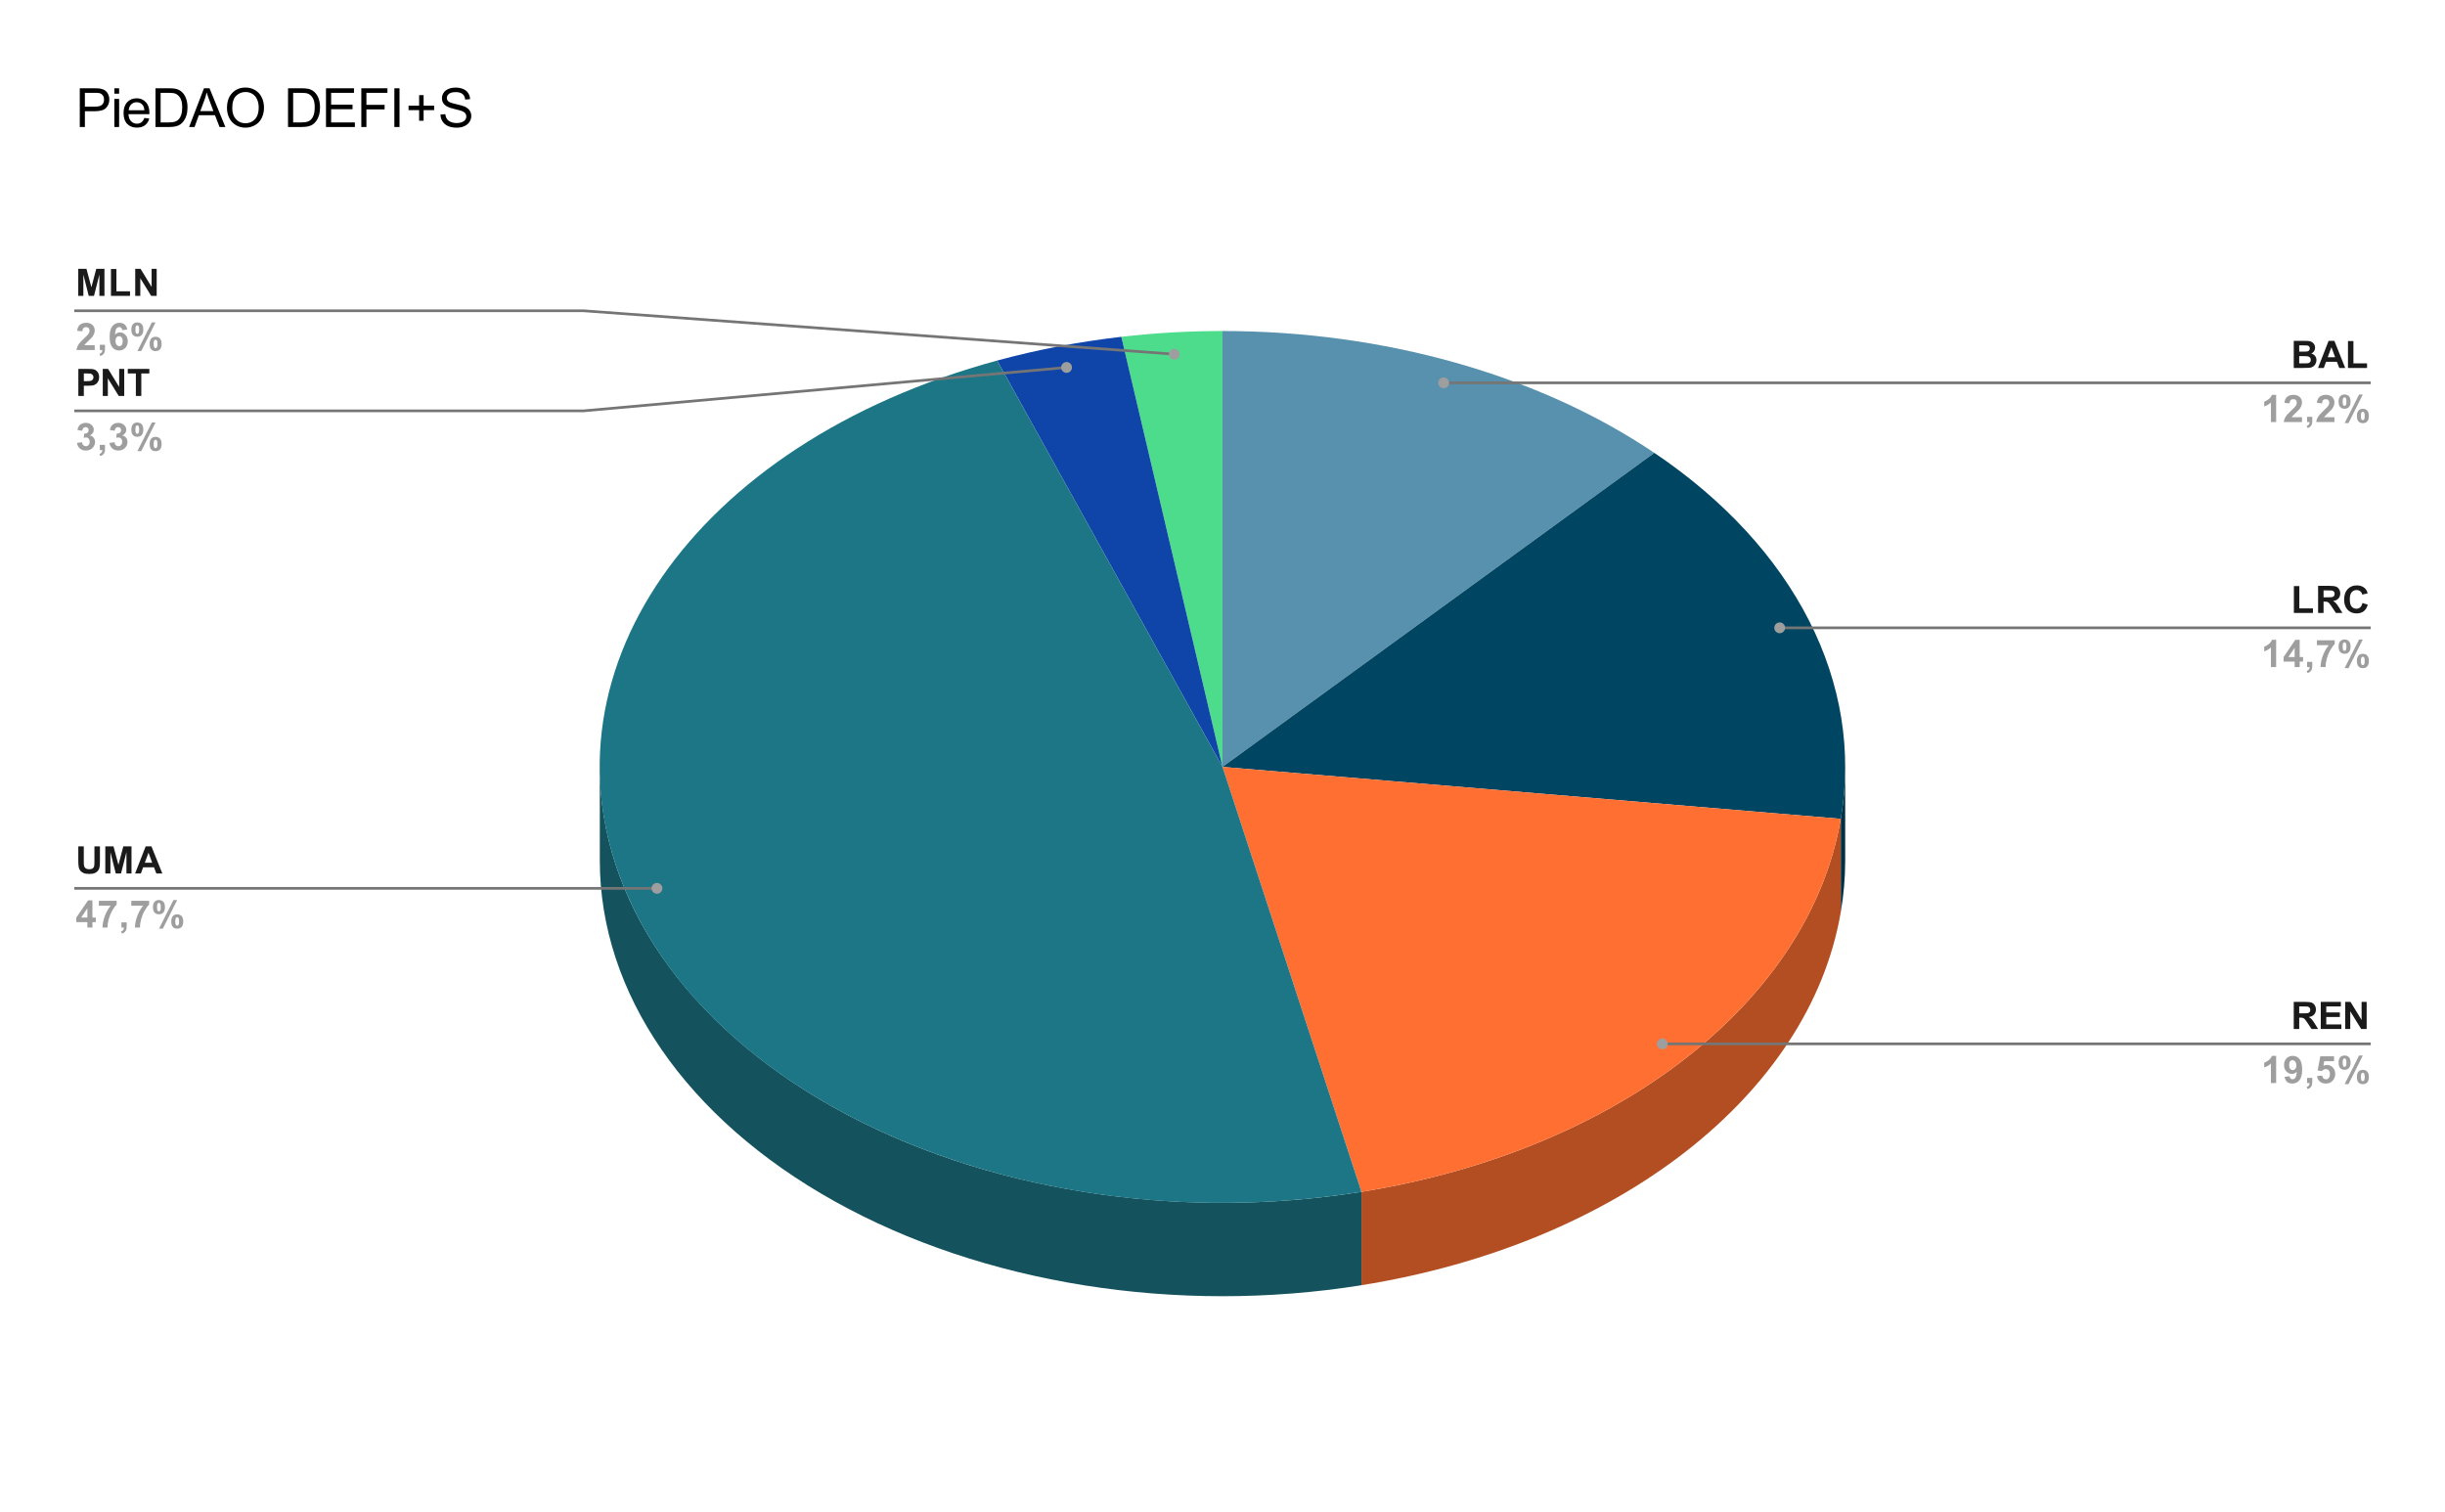
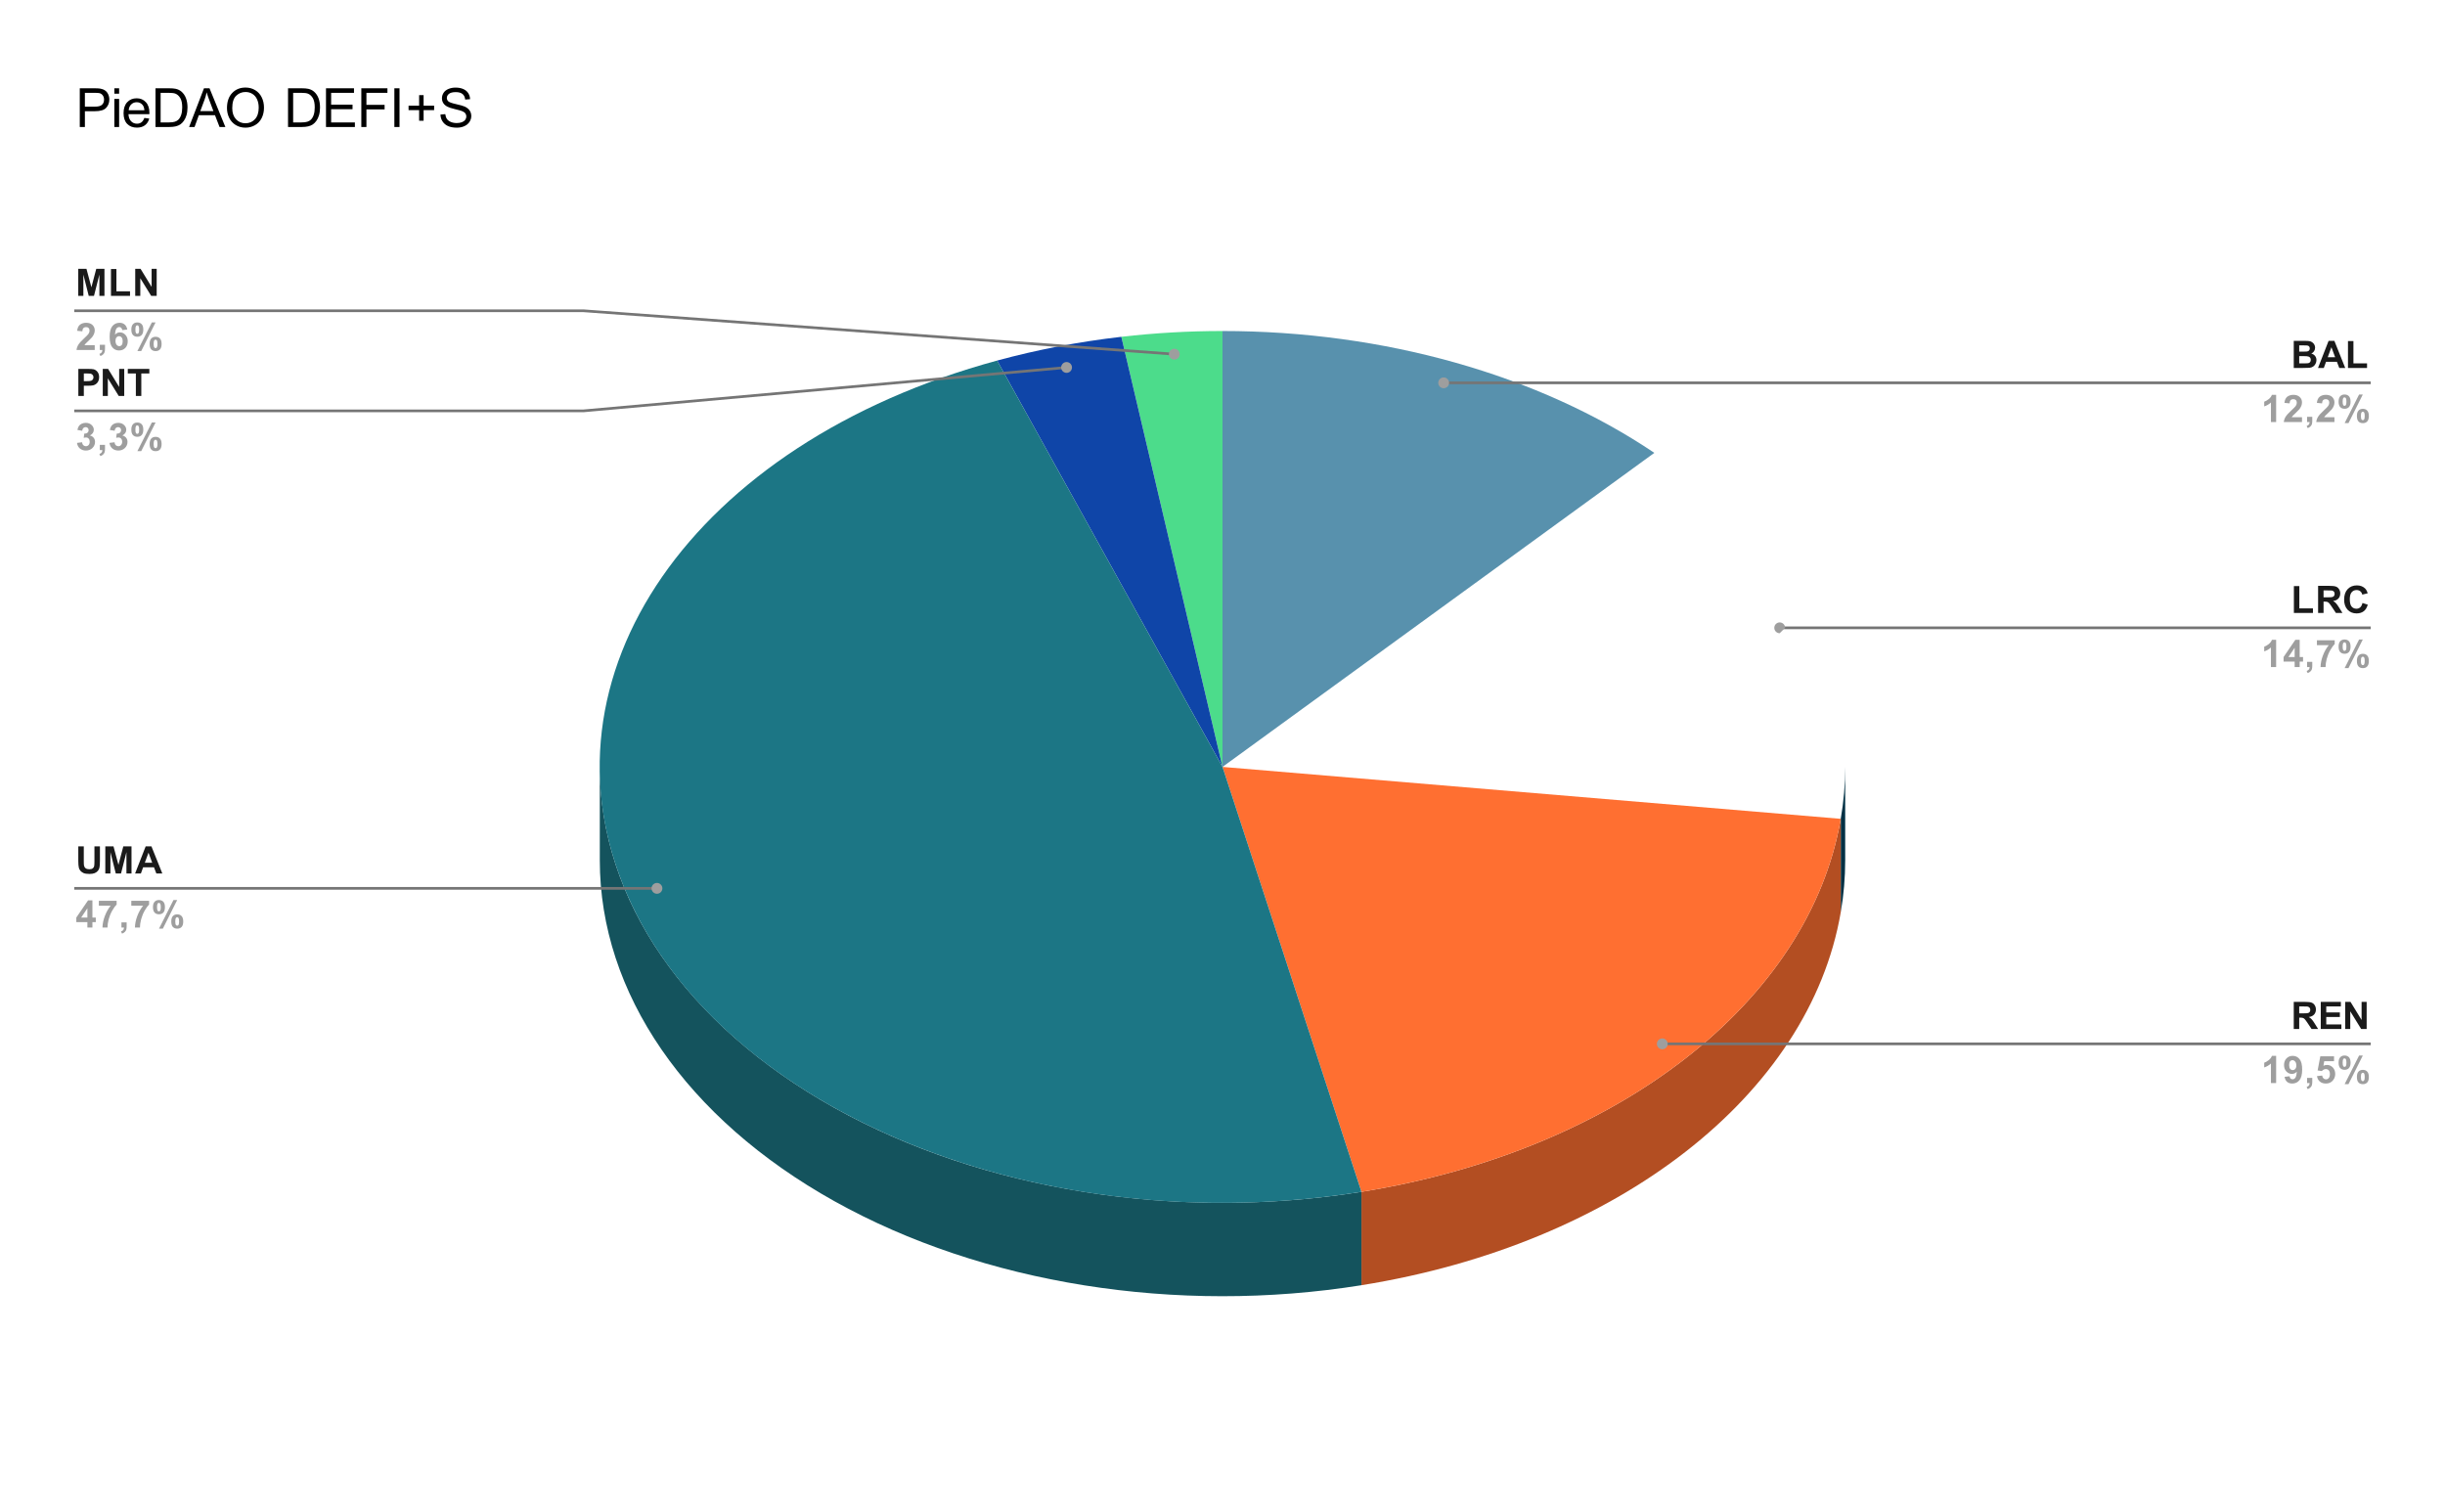
<svg xmlns="http://www.w3.org/2000/svg" version="1.1" viewBox="0.0 0.0 904.0 559.0" fill="none" stroke="none" stroke-linecap="square" stroke-miterlimit="10" width="904" height="559">
  <path fill="#ffffff" d="M0 0L904.0 0L904.0 559.0L0 559.0L0 0Z" fill-rule="nonzero" />
  <path fill="#5891ad" d="M452.0 122.386C511.542 122.386 568.769 138.533 611.667 167.438L452.0 283.549Z" fill-rule="nonzero" />
  <path fill="#003044" d="M682.233 318.084C682.233 324.501 681.686 330.912 680.594 337.282L680.594 302.747C681.686 296.377 682.233 289.966 682.233 283.549Z" fill-rule="nonzero" />
-   <path fill="#004561" d="M611.667 167.438C663.676 202.482 689.193 252.574 680.594 302.747L452.0 283.549Z" fill-rule="nonzero" />
  <path fill="#b34e22" d="M680.594 337.282C669.017 404.826 598.101 460.007 503.368 475.185L503.368 440.65C598.101 425.472 669.017 370.291 680.594 302.747Z" fill-rule="nonzero" />
  <path fill="#ff6f31" d="M680.594 302.747C669.017 370.291 598.101 425.472 503.368 440.65L452.0 283.549Z" fill-rule="nonzero" />
  <path fill="#4cdc8b" d="M414.596 124.527C426.96 123.102 439.47 122.386 452.0 122.386L452.0 283.549Z" fill-rule="nonzero" />
  <path fill="#0f45a8" d="M368.68 133.31C383.511 129.279 398.898 126.336 414.596 124.527L452.0 283.549Z" fill-rule="nonzero" />
  <path fill="#14535d" d="M503.368 475.185C435.044 486.132 363.318 474.696 308.506 444.117C253.694 413.538 221.767 367.147 221.767 318.084L221.767 283.549C221.767 332.612 253.694 379.003 308.506 409.582C363.318 440.161 435.044 451.597 503.368 440.65Z" fill-rule="nonzero" />
  <path fill="#1c7685" d="M503.368 440.65C385.739 459.496 267.28 411.57 231.891 330.815C196.501 250.06 256.188 163.879 368.68 133.31L452.0 283.549Z" fill-rule="nonzero" />
  <path fill="#1a1a1a" d="M28.934 109.406L28.934 99.39L31.966 99.39L33.794 106.218L35.591 99.39L38.622 99.39L38.622 109.406L36.747 109.406L36.747 101.515L34.747 109.406L32.809 109.406L30.825 101.515L30.825 109.406L28.934 109.406ZM41.028 109.406L41.028 99.468L43.044 99.468L43.044 107.718L48.075 107.718L48.075 109.406L41.028 109.406ZM49.997 109.406L49.997 99.39L51.966 99.39L56.059 106.078L56.059 99.39L57.934 99.39L57.934 109.406L55.903 109.406L51.872 102.875L51.872 109.406L49.997 109.406Z" fill-rule="nonzero" />
  <path fill="#9e9e9e" d="M35.028 127.625L35.028 129.406L28.294 129.406Q28.403 128.39 28.95 127.484Q29.497 126.578 31.122 125.078Q32.419 123.875 32.716 123.437Q33.106 122.843 33.106 122.265Q33.106 121.625 32.763 121.281Q32.419 120.937 31.809 120.937Q31.2 120.937 30.841 121.297Q30.497 121.656 30.434 122.5L28.528 122.312Q28.7 120.718 29.591 120.031Q30.497 119.343 31.856 119.343Q33.341 119.343 34.184 120.14Q35.028 120.937 35.028 122.125Q35.028 122.812 34.778 123.422Q34.544 124.031 34.028 124.703Q33.669 125.14 32.763 125.984Q31.856 126.812 31.606 127.093Q31.372 127.359 31.216 127.625L35.028 127.625ZM36.903 127.484L38.825 127.484L38.825 128.859Q38.825 129.687 38.684 130.172Q38.544 130.656 38.138 131.031Q37.747 131.422 37.122 131.64L36.747 130.843Q37.325 130.656 37.575 130.312Q37.825 129.984 37.841 129.406L36.903 129.406L36.903 127.484ZM47.059 121.843L45.2 122.047Q45.122 121.468 44.825 121.203Q44.544 120.922 44.091 120.922Q43.481 120.922 43.059 121.468Q42.638 122.015 42.528 123.75Q43.247 122.89 44.325 122.89Q45.528 122.89 46.372 123.812Q47.231 124.734 47.231 126.172Q47.231 127.718 46.325 128.656Q45.434 129.578 44.013 129.578Q42.497 129.578 41.513 128.406Q40.544 127.218 40.544 124.531Q40.544 121.781 41.559 120.562Q42.575 119.343 44.216 119.343Q45.356 119.343 46.091 119.984Q46.841 120.625 47.059 121.843ZM42.7 126.031Q42.7 126.968 43.122 127.484Q43.559 127.984 44.106 127.984Q44.653 127.984 44.997 127.578Q45.356 127.156 45.356 126.203Q45.356 125.218 44.966 124.765Q44.591 124.312 44.013 124.312Q43.466 124.312 43.075 124.75Q42.7 125.187 42.7 126.031ZM48.559 121.859Q48.559 120.515 49.153 119.875Q49.747 119.218 50.747 119.218Q51.794 119.218 52.388 119.859Q52.981 120.5 52.981 121.859Q52.981 123.203 52.388 123.859Q51.794 124.5 50.794 124.5Q49.747 124.5 49.153 123.859Q48.559 123.218 48.559 121.859ZM50.059 121.843Q50.059 122.828 50.278 123.156Q50.45 123.406 50.747 123.406Q51.059 123.406 51.231 123.156Q51.45 122.828 51.45 121.843Q51.45 120.875 51.231 120.547Q51.059 120.281 50.747 120.281Q50.45 120.281 50.278 120.531Q50.059 120.875 50.059 121.843ZM52.216 129.797L50.794 129.797L56.138 119.218L57.513 119.218L52.216 129.797ZM55.325 127.156Q55.325 125.812 55.903 125.172Q56.497 124.515 57.528 124.515Q58.559 124.515 59.153 125.172Q59.747 125.812 59.747 127.156Q59.747 128.515 59.153 129.172Q58.559 129.812 57.544 129.812Q56.497 129.812 55.903 129.172Q55.325 128.515 55.325 127.156ZM56.809 127.156Q56.809 128.125 57.044 128.453Q57.216 128.703 57.513 128.703Q57.825 128.703 57.981 128.468Q58.216 128.125 58.216 127.156Q58.216 126.172 57.997 125.843Q57.825 125.593 57.513 125.593Q57.2 125.593 57.044 125.843Q56.809 126.172 56.809 127.156Z" fill-rule="nonzero" />
  <path stroke="#757575" stroke-width="1.0" stroke-linecap="butt" d="M27.95 114.906L215.767 114.906L434.174 130.953" fill-rule="nonzero" />
  <path fill="#9e9e9e" d="M436.174 130.953C436.174 129.849 435.279 128.953 434.174 128.953C433.069 128.953 432.174 129.849 432.174 130.953C432.174 132.058 433.069 132.953 434.174 132.953C435.279 132.953 436.174 132.058 436.174 130.953" fill-rule="nonzero" />
  <path fill="#1a1a1a" d="M28.966 146.406L28.966 136.39L32.216 136.39Q34.059 136.39 34.622 136.531Q35.481 136.765 36.059 137.515Q36.653 138.265 36.653 139.468Q36.653 140.39 36.309 141.015Q35.981 141.64 35.466 142Q34.95 142.359 34.403 142.484Q33.684 142.625 32.309 142.625L30.997 142.625L30.997 146.406L28.966 146.406ZM30.997 138.078L30.997 140.922L32.106 140.922Q33.294 140.922 33.7 140.765Q34.106 140.609 34.325 140.281Q34.559 139.937 34.559 139.5Q34.559 138.953 34.231 138.593Q33.919 138.234 33.419 138.14Q33.059 138.078 31.966 138.078L30.997 138.078ZM37.997 146.406L37.997 136.39L39.966 136.39L44.059 143.078L44.059 136.39L45.934 136.39L45.934 146.406L43.903 146.406L39.872 139.875L39.872 146.406L37.997 146.406ZM50.231 146.406L50.231 138.078L47.247 138.078L47.247 136.39L55.216 136.39L55.216 138.078L52.247 138.078L52.247 146.406L50.231 146.406Z" fill-rule="nonzero" />
  <path fill="#9e9e9e" d="M28.481 163.75L30.341 163.515Q30.419 164.234 30.809 164.609Q31.2 164.984 31.762 164.984Q32.356 164.984 32.763 164.531Q33.169 164.078 33.169 163.312Q33.169 162.593 32.778 162.172Q32.388 161.75 31.825 161.75Q31.45 161.75 30.95 161.89L31.153 160.328Q31.934 160.343 32.341 159.984Q32.763 159.625 32.763 159.031Q32.763 158.531 32.45 158.234Q32.153 157.922 31.653 157.922Q31.169 157.922 30.809 158.265Q30.466 158.609 30.387 159.265L28.622 158.968Q28.809 158.047 29.169 157.515Q29.544 156.968 30.216 156.656Q30.887 156.343 31.716 156.343Q33.122 156.343 33.981 157.25Q34.684 157.984 34.684 158.906Q34.684 160.234 33.247 161.015Q34.106 161.203 34.622 161.843Q35.138 162.484 35.138 163.39Q35.138 164.718 34.169 165.656Q33.2 166.578 31.778 166.578Q30.419 166.578 29.512 165.797Q28.622 165.015 28.481 163.75ZM36.903 164.484L38.825 164.484L38.825 165.859Q38.825 166.687 38.684 167.172Q38.544 167.656 38.138 168.031Q37.747 168.422 37.122 168.64L36.747 167.843Q37.325 167.656 37.575 167.312Q37.825 166.984 37.841 166.406L36.903 166.406L36.903 164.484ZM40.481 163.75L42.341 163.515Q42.419 164.234 42.809 164.609Q43.2 164.984 43.763 164.984Q44.356 164.984 44.763 164.531Q45.169 164.078 45.169 163.312Q45.169 162.593 44.778 162.172Q44.388 161.75 43.825 161.75Q43.45 161.75 42.95 161.89L43.153 160.328Q43.934 160.343 44.341 159.984Q44.763 159.625 44.763 159.031Q44.763 158.531 44.45 158.234Q44.153 157.922 43.653 157.922Q43.169 157.922 42.809 158.265Q42.466 158.609 42.388 159.265L40.622 158.968Q40.809 158.047 41.169 157.515Q41.544 156.968 42.216 156.656Q42.888 156.343 43.716 156.343Q45.122 156.343 45.981 157.25Q46.684 157.984 46.684 158.906Q46.684 160.234 45.247 161.015Q46.106 161.203 46.622 161.843Q47.138 162.484 47.138 163.39Q47.138 164.718 46.169 165.656Q45.2 166.578 43.778 166.578Q42.419 166.578 41.513 165.797Q40.622 165.015 40.481 163.75ZM48.559 158.859Q48.559 157.515 49.153 156.875Q49.747 156.218 50.747 156.218Q51.794 156.218 52.388 156.859Q52.981 157.5 52.981 158.859Q52.981 160.203 52.388 160.859Q51.794 161.5 50.794 161.5Q49.747 161.5 49.153 160.859Q48.559 160.218 48.559 158.859ZM50.059 158.843Q50.059 159.828 50.278 160.156Q50.45 160.406 50.747 160.406Q51.059 160.406 51.231 160.156Q51.45 159.828 51.45 158.843Q51.45 157.875 51.231 157.547Q51.059 157.281 50.747 157.281Q50.45 157.281 50.278 157.531Q50.059 157.875 50.059 158.843ZM52.216 166.797L50.794 166.797L56.138 156.218L57.513 156.218L52.216 166.797ZM55.325 164.156Q55.325 162.812 55.903 162.172Q56.497 161.515 57.528 161.515Q58.559 161.515 59.153 162.172Q59.747 162.812 59.747 164.156Q59.747 165.515 59.153 166.172Q58.559 166.812 57.544 166.812Q56.497 166.812 55.903 166.172Q55.325 165.515 55.325 164.156ZM56.809 164.156Q56.809 165.125 57.044 165.453Q57.216 165.703 57.513 165.703Q57.825 165.703 57.981 165.468Q58.216 165.125 58.216 164.156Q58.216 163.172 57.997 162.843Q57.825 162.593 57.513 162.593Q57.2 162.593 57.044 162.843Q56.809 163.172 56.809 164.156Z" fill-rule="nonzero" />
  <path stroke="#757575" stroke-width="1.0" stroke-linecap="butt" d="M27.95 151.906L215.767 151.906L394.347 135.859" fill-rule="nonzero" />
  <path fill="#9e9e9e" d="M396.347 135.859C396.347 134.754 395.452 133.859 394.347 133.859C393.243 133.859 392.347 134.754 392.347 135.859C392.347 136.963 393.243 137.859 394.347 137.859C395.452 137.859 396.347 136.963 396.347 135.859" fill-rule="nonzero" />
  <path fill="#1a1a1a" d="M28.95 312.936L30.981 312.936L30.981 318.358Q30.981 319.654 31.059 320.029Q31.184 320.654 31.669 321.029Q32.169 321.389 33.013 321.389Q33.872 321.389 34.309 321.045Q34.747 320.686 34.825 320.186Q34.919 319.67 34.919 318.467L34.919 312.936L36.95 312.936L36.95 318.186Q36.95 319.998 36.778 320.748Q36.622 321.483 36.169 321.998Q35.731 322.514 34.997 322.826Q34.263 323.123 33.075 323.123Q31.637 323.123 30.887 322.795Q30.153 322.451 29.716 321.936Q29.294 321.404 29.153 320.811Q28.95 319.951 28.95 318.279L28.95 312.936ZM38.934 322.951L38.934 312.936L41.966 312.936L43.794 319.764L45.591 312.936L48.622 312.936L48.622 322.951L46.747 322.951L46.747 315.061L44.747 322.951L42.809 322.951L40.825 315.061L40.825 322.951L38.934 322.951ZM60.013 322.951L57.809 322.951L56.934 320.67L52.919 320.67L52.091 322.951L49.95 322.951L53.856 312.936L55.997 312.936L60.013 322.951ZM56.278 318.983L54.903 315.264L53.544 318.983L56.278 318.983Z" fill-rule="nonzero" />
  <path fill="#9e9e9e" d="M32.309 342.951L32.309 340.936L28.216 340.936L28.216 339.248L32.559 332.889L34.169 332.889L34.169 339.248L35.419 339.248L35.419 340.936L34.169 340.936L34.169 342.951L32.309 342.951ZM32.309 339.248L32.309 335.826L30.012 339.248L32.309 339.248ZM36.544 334.858L36.544 333.061L43.122 333.061L43.122 334.467Q42.294 335.264 41.45 336.764Q40.622 338.248 40.169 339.936Q39.731 341.623 39.747 342.951L37.888 342.951Q37.934 340.873 38.747 338.717Q39.559 336.545 40.919 334.858L36.544 334.858ZM44.903 341.029L46.825 341.029L46.825 342.404Q46.825 343.233 46.684 343.717Q46.544 344.201 46.138 344.576Q45.747 344.967 45.122 345.186L44.747 344.389Q45.325 344.201 45.575 343.858Q45.825 343.529 45.841 342.951L44.903 342.951L44.903 341.029ZM48.544 334.858L48.544 333.061L55.122 333.061L55.122 334.467Q54.294 335.264 53.45 336.764Q52.622 338.248 52.169 339.936Q51.731 341.623 51.747 342.951L49.888 342.951Q49.934 340.873 50.747 338.717Q51.559 336.545 52.919 334.858L48.544 334.858ZM56.559 335.404Q56.559 334.061 57.153 333.42Q57.747 332.764 58.747 332.764Q59.794 332.764 60.388 333.404Q60.981 334.045 60.981 335.404Q60.981 336.748 60.388 337.404Q59.794 338.045 58.794 338.045Q57.747 338.045 57.153 337.404Q56.559 336.764 56.559 335.404ZM58.059 335.389Q58.059 336.373 58.278 336.701Q58.45 336.951 58.747 336.951Q59.059 336.951 59.231 336.701Q59.45 336.373 59.45 335.389Q59.45 334.42 59.231 334.092Q59.059 333.826 58.747 333.826Q58.45 333.826 58.278 334.076Q58.059 334.42 58.059 335.389ZM60.216 343.342L58.794 343.342L64.138 332.764L65.513 332.764L60.216 343.342ZM63.325 340.701Q63.325 339.358 63.903 338.717Q64.497 338.061 65.528 338.061Q66.559 338.061 67.153 338.717Q67.747 339.358 67.747 340.701Q67.747 342.061 67.153 342.717Q66.559 343.358 65.544 343.358Q64.497 343.358 63.903 342.717Q63.325 342.061 63.325 340.701ZM64.809 340.701Q64.809 341.67 65.044 341.998Q65.216 342.248 65.513 342.248Q65.825 342.248 65.981 342.014Q66.216 341.67 66.216 340.701Q66.216 339.717 65.997 339.389Q65.825 339.139 65.513 339.139Q65.2 339.139 65.044 339.389Q64.809 339.717 64.809 340.701Z" fill-rule="nonzero" />
  <path stroke="#757575" stroke-width="1.0" stroke-linecap="butt" d="M27.95 328.451L215.767 328.451L242.896 328.451" fill-rule="nonzero" />
  <path fill="#9e9e9e" d="M244.896 328.451C244.896 327.347 244.001 326.451 242.896 326.451C241.791 326.451 240.896 327.347 240.896 328.451C240.896 329.556 241.791 330.451 242.896 330.451C244.001 330.451 244.896 329.556 244.896 328.451" fill-rule="nonzero" />
  <path fill="#1a1a1a" d="M848.081 126.031L852.081 126.031Q853.269 126.031 853.847 126.124Q854.441 126.218 854.894 126.546Q855.362 126.859 855.659 127.374Q855.972 127.89 855.972 128.546Q855.972 129.25 855.597 129.843Q855.222 130.421 854.566 130.718Q855.487 130.984 855.972 131.625Q856.472 132.265 856.472 133.14Q856.472 133.828 856.144 134.468Q855.831 135.109 855.284 135.5Q854.737 135.89 853.925 135.984Q853.425 136.031 851.487 136.046L848.081 136.046L848.081 126.031ZM850.097 127.687L850.097 130.015L851.425 130.015Q852.612 130.015 852.894 129.968Q853.409 129.921 853.706 129.625Q854.003 129.312 854.003 128.828Q854.003 128.375 853.753 128.078Q853.503 127.781 852.987 127.734Q852.691 127.687 851.269 127.687L850.097 127.687ZM850.097 131.671L850.097 134.359L851.972 134.359Q853.066 134.359 853.362 134.296Q853.816 134.218 854.097 133.906Q854.378 133.578 854.378 133.046Q854.378 132.593 854.159 132.281Q853.941 131.968 853.519 131.828Q853.112 131.671 851.737 131.671L850.097 131.671ZM867.112 136.046L864.909 136.046L864.034 133.765L860.019 133.765L859.191 136.046L857.05 136.046L860.956 126.031L863.097 126.031L867.112 136.046ZM863.378 132.078L862.003 128.359L860.644 132.078L863.378 132.078ZM868.128 136.046L868.128 126.109L870.144 126.109L870.144 134.359L875.175 134.359L875.175 136.046L868.128 136.046Z" fill-rule="nonzero" />
  <path fill="#9e9e9e" d="M841.566 156.046L839.644 156.046L839.644 148.812Q838.581 149.796 837.159 150.265L837.159 148.515Q837.909 148.281 838.784 147.593Q839.675 146.906 840.003 145.984L841.566 145.984L841.566 156.046ZM851.128 154.265L851.128 156.046L844.394 156.046Q844.503 155.031 845.05 154.125Q845.597 153.218 847.222 151.718Q848.519 150.515 848.816 150.078Q849.206 149.484 849.206 148.906Q849.206 148.265 848.862 147.921Q848.519 147.578 847.909 147.578Q847.3 147.578 846.941 147.937Q846.597 148.296 846.534 149.14L844.628 148.953Q844.8 147.359 845.691 146.671Q846.597 145.984 847.956 145.984Q849.441 145.984 850.284 146.781Q851.128 147.578 851.128 148.765Q851.128 149.453 850.878 150.062Q850.644 150.671 850.128 151.343Q849.769 151.781 848.862 152.625Q847.956 153.453 847.706 153.734Q847.472 154 847.316 154.265L851.128 154.265ZM853.003 154.125L854.925 154.125L854.925 155.5Q854.925 156.328 854.784 156.812Q854.644 157.296 854.237 157.671Q853.847 158.062 853.222 158.281L852.847 157.484Q853.425 157.296 853.675 156.953Q853.925 156.625 853.941 156.046L853.003 156.046L853.003 154.125ZM863.128 154.265L863.128 156.046L856.394 156.046Q856.503 155.031 857.05 154.125Q857.597 153.218 859.222 151.718Q860.519 150.515 860.816 150.078Q861.206 149.484 861.206 148.906Q861.206 148.265 860.862 147.921Q860.519 147.578 859.909 147.578Q859.3 147.578 858.941 147.937Q858.597 148.296 858.534 149.14L856.628 148.953Q856.8 147.359 857.691 146.671Q858.597 145.984 859.956 145.984Q861.441 145.984 862.284 146.781Q863.128 147.578 863.128 148.765Q863.128 149.453 862.878 150.062Q862.644 150.671 862.128 151.343Q861.769 151.781 860.862 152.625Q859.956 153.453 859.706 153.734Q859.472 154 859.316 154.265L863.128 154.265ZM864.659 148.5Q864.659 147.156 865.253 146.515Q865.847 145.859 866.847 145.859Q867.894 145.859 868.487 146.5Q869.081 147.14 869.081 148.5Q869.081 149.843 868.487 150.5Q867.894 151.14 866.894 151.14Q865.847 151.14 865.253 150.5Q864.659 149.859 864.659 148.5ZM866.159 148.484Q866.159 149.468 866.378 149.796Q866.55 150.046 866.847 150.046Q867.159 150.046 867.331 149.796Q867.55 149.468 867.55 148.484Q867.55 147.515 867.331 147.187Q867.159 146.921 866.847 146.921Q866.55 146.921 866.378 147.171Q866.159 147.515 866.159 148.484ZM868.316 156.437L866.894 156.437L872.237 145.859L873.612 145.859L868.316 156.437ZM871.425 153.796Q871.425 152.453 872.003 151.812Q872.597 151.156 873.628 151.156Q874.659 151.156 875.253 151.812Q875.847 152.453 875.847 153.796Q875.847 155.156 875.253 155.812Q874.659 156.453 873.644 156.453Q872.597 156.453 872.003 155.812Q871.425 155.156 871.425 153.796ZM872.909 153.796Q872.909 154.765 873.144 155.093Q873.316 155.343 873.612 155.343Q873.925 155.343 874.081 155.109Q874.316 154.765 874.316 153.796Q874.316 152.812 874.097 152.484Q873.925 152.234 873.612 152.234Q873.3 152.234 873.144 152.484Q872.909 152.812 872.909 153.796Z" fill-rule="nonzero" />
  <path stroke="#757575" stroke-width="1.0" stroke-linecap="butt" d="M876.05 141.546L688.233 141.546L533.771 141.546" fill-rule="nonzero" />
  <path fill="#9e9e9e" d="M535.771 141.546C535.771 140.442 534.876 139.546 533.771 139.546C532.667 139.546 531.771 140.442 531.771 141.546C531.771 142.651 532.667 143.546 533.771 143.546C534.876 143.546 535.771 142.651 535.771 141.546" fill-rule="nonzero" />
  <path fill="#1a1a1a" d="M848.128 226.626L848.128 216.688L850.144 216.688L850.144 224.938L855.175 224.938L855.175 226.626L848.128 226.626ZM857.081 226.626L857.081 216.61L861.331 216.61Q862.941 216.61 863.659 216.876Q864.394 217.141 864.831 217.845Q865.269 218.532 865.269 219.407Q865.269 220.548 864.597 221.282Q863.941 222.016 862.628 222.204Q863.284 222.579 863.706 223.048Q864.144 223.501 864.862 224.673L866.081 226.626L863.659 226.626L862.206 224.438Q861.425 223.282 861.128 222.985Q860.847 222.673 860.519 222.563Q860.206 222.438 859.503 222.438L859.097 222.438L859.097 226.626L857.081 226.626ZM859.097 220.845L860.597 220.845Q862.05 220.845 862.409 220.72Q862.784 220.595 862.987 220.298Q863.191 220.001 863.191 219.548Q863.191 219.032 862.909 218.735Q862.644 218.423 862.159 218.329Q861.909 218.298 860.675 218.298L859.097 218.298L859.097 220.845ZM873.487 222.938L875.441 223.563Q874.987 225.204 873.941 226.001Q872.894 226.798 871.284 226.798Q869.284 226.798 867.987 225.438Q866.706 224.063 866.706 221.704Q866.706 219.204 868.003 217.829Q869.3 216.438 871.409 216.438Q873.237 216.438 874.394 217.516Q875.081 218.157 875.409 219.36L873.409 219.845Q873.237 219.063 872.675 218.61Q872.112 218.157 871.3 218.157Q870.191 218.157 869.487 218.97Q868.8 219.766 868.8 221.548Q868.8 223.454 869.472 224.266Q870.159 225.063 871.253 225.063Q872.066 225.063 872.644 224.563Q873.222 224.048 873.487 222.938Z" fill-rule="nonzero" />
  <path fill="#9e9e9e" d="M841.566 246.626L839.644 246.626L839.644 239.391Q838.581 240.376 837.159 240.845L837.159 239.095Q837.909 238.86 838.784 238.173Q839.675 237.485 840.003 236.563L841.566 236.563L841.566 246.626ZM848.409 246.626L848.409 244.61L844.316 244.61L844.316 242.923L848.659 236.563L850.269 236.563L850.269 242.923L851.519 242.923L851.519 244.61L850.269 244.61L850.269 246.626L848.409 246.626ZM848.409 242.923L848.409 239.501L846.112 242.923L848.409 242.923ZM853.003 244.704L854.925 244.704L854.925 246.079Q854.925 246.907 854.784 247.391Q854.644 247.876 854.237 248.251Q853.847 248.641 853.222 248.86L852.847 248.063Q853.425 247.876 853.675 247.532Q853.925 247.204 853.941 246.626L853.003 246.626L853.003 244.704ZM856.644 238.532L856.644 236.735L863.222 236.735L863.222 238.141Q862.394 238.938 861.55 240.438Q860.722 241.923 860.269 243.61Q859.831 245.298 859.847 246.626L857.987 246.626Q858.034 244.548 858.847 242.391Q859.659 240.22 861.019 238.532L856.644 238.532ZM864.659 239.079Q864.659 237.735 865.253 237.095Q865.847 236.438 866.847 236.438Q867.894 236.438 868.487 237.079Q869.081 237.72 869.081 239.079Q869.081 240.423 868.487 241.079Q867.894 241.72 866.894 241.72Q865.847 241.72 865.253 241.079Q864.659 240.438 864.659 239.079ZM866.159 239.063Q866.159 240.048 866.378 240.376Q866.55 240.626 866.847 240.626Q867.159 240.626 867.331 240.376Q867.55 240.048 867.55 239.063Q867.55 238.095 867.331 237.766Q867.159 237.501 866.847 237.501Q866.55 237.501 866.378 237.751Q866.159 238.095 866.159 239.063ZM868.316 247.016L866.894 247.016L872.237 236.438L873.612 236.438L868.316 247.016ZM871.425 244.376Q871.425 243.032 872.003 242.391Q872.597 241.735 873.628 241.735Q874.659 241.735 875.253 242.391Q875.847 243.032 875.847 244.376Q875.847 245.735 875.253 246.391Q874.659 247.032 873.644 247.032Q872.597 247.032 872.003 246.391Q871.425 245.735 871.425 244.376ZM872.909 244.376Q872.909 245.345 873.144 245.673Q873.316 245.923 873.612 245.923Q873.925 245.923 874.081 245.688Q874.316 245.345 874.316 244.376Q874.316 243.391 874.097 243.063Q873.925 242.813 873.612 242.813Q873.3 242.813 873.144 243.063Q872.909 243.391 872.909 244.376Z" fill-rule="nonzero" />
  <path stroke="#757575" stroke-width="1.0" stroke-linecap="butt" d="M876.05 232.126L688.233 232.126L658.016 232.126" fill-rule="nonzero" />
-   <path fill="#9e9e9e" d="M660.016 232.126C660.016 231.021 659.12 230.126 658.016 230.126C656.911 230.126 656.016 231.021 656.016 232.126C656.016 233.23 656.911 234.126 658.016 234.126C659.12 234.126 660.016 233.23 660.016 232.126" fill-rule="nonzero" />
+   <path fill="#9e9e9e" d="M660.016 232.126C660.016 231.021 659.12 230.126 658.016 230.126C656.911 230.126 656.016 231.021 656.016 232.126C656.016 233.23 656.911 234.126 658.016 234.126" fill-rule="nonzero" />
  <path fill="#1a1a1a" d="M848.081 380.447L848.081 370.431L852.331 370.431Q853.941 370.431 854.659 370.697Q855.394 370.962 855.831 371.665Q856.269 372.353 856.269 373.228Q856.269 374.368 855.597 375.103Q854.941 375.837 853.628 376.025Q854.284 376.4 854.706 376.868Q855.144 377.322 855.862 378.493L857.081 380.447L854.659 380.447L853.206 378.259Q852.425 377.103 852.128 376.806Q851.847 376.493 851.519 376.384Q851.206 376.259 850.503 376.259L850.097 376.259L850.097 380.447L848.081 380.447ZM850.097 374.665L851.597 374.665Q853.05 374.665 853.409 374.54Q853.784 374.415 853.987 374.118Q854.191 373.822 854.191 373.368Q854.191 372.853 853.909 372.556Q853.644 372.243 853.159 372.15Q852.909 372.118 851.675 372.118L850.097 372.118L850.097 374.665ZM858.066 380.447L858.066 370.431L865.503 370.431L865.503 372.118L860.097 372.118L860.097 374.337L865.128 374.337L865.128 376.025L860.097 376.025L860.097 378.759L865.691 378.759L865.691 380.447L858.066 380.447ZM867.097 380.447L867.097 370.431L869.066 370.431L873.159 377.118L873.159 370.431L875.034 370.431L875.034 380.447L873.003 380.447L868.972 373.915L868.972 380.447L867.097 380.447Z" fill-rule="nonzero" />
  <path fill="#9e9e9e" d="M841.566 400.447L839.644 400.447L839.644 393.212Q838.581 394.197 837.159 394.665L837.159 392.915Q837.909 392.681 838.784 391.993Q839.675 391.306 840.003 390.384L841.566 390.384L841.566 400.447ZM844.691 398.134L846.55 397.931Q846.612 398.493 846.894 398.775Q847.191 399.04 847.659 399.04Q848.253 399.04 848.659 398.493Q849.081 397.947 849.206 396.228Q848.487 397.056 847.394 397.056Q846.206 397.056 845.347 396.15Q844.487 395.243 844.487 393.775Q844.487 392.243 845.394 391.322Q846.3 390.384 847.706 390.384Q849.237 390.384 850.206 391.572Q851.191 392.743 851.191 395.447Q851.191 398.197 850.159 399.415Q849.144 400.618 847.519 400.618Q846.347 400.618 845.612 399.993Q844.894 399.368 844.691 398.134ZM849.034 393.931Q849.034 393.009 848.597 392.493Q848.175 391.978 847.612 391.978Q847.081 391.978 846.722 392.4Q846.378 392.822 846.378 393.775Q846.378 394.743 846.753 395.197Q847.144 395.65 847.722 395.65Q848.269 395.65 848.644 395.212Q849.034 394.775 849.034 393.931ZM853.003 398.525L854.925 398.525L854.925 399.9Q854.925 400.728 854.784 401.212Q854.644 401.697 854.237 402.072Q853.847 402.462 853.222 402.681L852.847 401.884Q853.425 401.697 853.675 401.353Q853.925 401.025 853.941 400.447L853.003 400.447L853.003 398.525ZM856.675 397.868L858.581 397.665Q858.675 398.322 859.066 398.697Q859.472 399.072 860.003 399.072Q860.597 399.072 861.019 398.587Q861.441 398.103 861.441 397.118Q861.441 396.197 861.019 395.743Q860.612 395.275 859.941 395.275Q859.112 395.275 858.456 396.009L856.909 395.775L857.894 390.556L862.972 390.556L862.972 392.353L859.347 392.353L859.05 394.056Q859.691 393.743 860.362 393.743Q861.628 393.743 862.519 394.681Q863.409 395.603 863.409 397.087Q863.409 398.322 862.691 399.29Q861.722 400.618 859.987 400.618Q858.597 400.618 857.722 399.884Q856.847 399.134 856.675 397.868ZM864.659 392.9Q864.659 391.556 865.253 390.915Q865.847 390.259 866.847 390.259Q867.894 390.259 868.487 390.9Q869.081 391.54 869.081 392.9Q869.081 394.243 868.487 394.9Q867.894 395.54 866.894 395.54Q865.847 395.54 865.253 394.9Q864.659 394.259 864.659 392.9ZM866.159 392.884Q866.159 393.868 866.378 394.197Q866.55 394.447 866.847 394.447Q867.159 394.447 867.331 394.197Q867.55 393.868 867.55 392.884Q867.55 391.915 867.331 391.587Q867.159 391.322 866.847 391.322Q866.55 391.322 866.378 391.572Q866.159 391.915 866.159 392.884ZM868.316 400.837L866.894 400.837L872.237 390.259L873.612 390.259L868.316 400.837ZM871.425 398.197Q871.425 396.853 872.003 396.212Q872.597 395.556 873.628 395.556Q874.659 395.556 875.253 396.212Q875.847 396.853 875.847 398.197Q875.847 399.556 875.253 400.212Q874.659 400.853 873.644 400.853Q872.597 400.853 872.003 400.212Q871.425 399.556 871.425 398.197ZM872.909 398.197Q872.909 399.165 873.144 399.493Q873.316 399.743 873.612 399.743Q873.925 399.743 874.081 399.509Q874.316 399.165 874.316 398.197Q874.316 397.212 874.097 396.884Q873.925 396.634 873.612 396.634Q873.3 396.634 873.144 396.884Q872.909 397.212 872.909 398.197Z" fill-rule="nonzero" />
  <path stroke="#757575" stroke-width="1.0" stroke-linecap="butt" d="M876.05 385.947L688.233 385.947L614.606 385.947" fill-rule="nonzero" />
  <path fill="#9e9e9e" d="M616.606 385.947C616.606 384.842 615.711 383.947 614.606 383.947C613.502 383.947 612.606 384.842 612.606 385.947C612.606 387.051 613.502 387.947 614.606 387.947C615.711 387.947 616.606 387.051 616.606 385.947" fill-rule="nonzero" />
  <path fill="#000000" d="M29.497 46.95L29.497 32.638L34.888 32.638Q36.325 32.638 37.075 32.763Q38.122 32.95 38.841 33.45Q39.559 33.934 39.981 34.825Q40.419 35.716 40.419 36.778Q40.419 38.606 39.247 39.872Q38.091 41.122 35.059 41.122L31.387 41.122L31.387 46.95L29.497 46.95ZM31.387 39.434L35.091 39.434Q36.919 39.434 37.684 38.763Q38.466 38.075 38.466 36.825Q38.466 35.934 38.013 35.294Q37.559 34.653 36.825 34.45Q36.341 34.325 35.044 34.325L31.387 34.325L31.387 39.434ZM42.278 34.653L42.278 32.638L44.044 32.638L44.044 34.653L42.278 34.653ZM42.278 46.95L42.278 36.575L44.044 36.575L44.044 46.95L42.278 46.95ZM53.372 43.606L55.184 43.841Q54.763 45.419 53.591 46.309Q52.434 47.184 50.622 47.184Q48.356 47.184 47.013 45.794Q45.684 44.388 45.684 41.856Q45.684 39.231 47.028 37.794Q48.372 36.341 50.528 36.341Q52.606 36.341 53.919 37.763Q55.247 39.169 55.247 41.747Q55.247 41.903 55.231 42.216L47.497 42.216Q47.591 43.919 48.466 44.825Q49.341 45.731 50.638 45.731Q51.606 45.731 52.278 45.231Q52.966 44.716 53.372 43.606ZM47.591 40.763L53.388 40.763Q53.278 39.466 52.731 38.809Q51.888 37.794 50.544 37.794Q49.341 37.794 48.513 38.606Q47.684 39.403 47.591 40.763ZM57.497 46.95L57.497 32.638L62.419 32.638Q64.091 32.638 64.981 32.841Q66.2 33.122 67.075 33.856Q68.2 34.825 68.763 36.309Q69.325 37.794 69.325 39.716Q69.325 41.341 68.95 42.606Q68.575 43.856 67.966 44.684Q67.372 45.513 66.669 45.997Q65.966 46.466 64.966 46.716Q63.966 46.95 62.653 46.95L57.497 46.95ZM59.388 45.263L62.45 45.263Q63.856 45.263 64.653 44.997Q65.466 44.731 65.95 44.247Q66.622 43.575 66.997 42.45Q67.372 41.309 67.372 39.684Q67.372 37.434 66.638 36.231Q65.903 35.028 64.841 34.622Q64.091 34.325 62.403 34.325L59.388 34.325L59.388 45.263ZM69.919 46.95L75.419 32.638L77.466 32.638L83.325 46.95L81.169 46.95L79.497 42.606L73.513 42.606L71.934 46.95L69.919 46.95ZM74.059 41.075L78.903 41.075L77.419 37.106Q76.731 35.294 76.403 34.138Q76.122 35.513 75.622 36.872L74.059 41.075ZM83.919 39.981Q83.919 36.419 85.825 34.403Q87.747 32.372 90.778 32.372Q92.763 32.372 94.341 33.325Q95.934 34.278 96.763 35.981Q97.606 37.669 97.606 39.809Q97.606 41.981 96.731 43.7Q95.856 45.419 94.231 46.309Q92.622 47.2 90.763 47.2Q88.747 47.2 87.153 46.231Q85.559 45.247 84.731 43.559Q83.919 41.856 83.919 39.981ZM85.872 40.013Q85.872 42.591 87.263 44.091Q88.653 45.575 90.747 45.575Q92.888 45.575 94.263 44.075Q95.653 42.559 95.653 39.794Q95.653 38.059 95.059 36.763Q94.481 35.45 93.341 34.731Q92.2 34.013 90.778 34.013Q88.778 34.013 87.325 35.403Q85.872 36.778 85.872 40.013ZM106.497 46.95L106.497 32.638L111.419 32.638Q113.091 32.638 113.981 32.841Q115.2 33.122 116.075 33.856Q117.2 34.825 117.763 36.309Q118.325 37.794 118.325 39.716Q118.325 41.341 117.95 42.606Q117.575 43.856 116.966 44.684Q116.372 45.513 115.669 45.997Q114.966 46.466 113.966 46.716Q112.966 46.95 111.653 46.95L106.497 46.95ZM108.388 45.263L111.45 45.263Q112.856 45.263 113.653 44.997Q114.466 44.731 114.95 44.247Q115.622 43.575 115.997 42.45Q116.372 41.309 116.372 39.684Q116.372 37.434 115.638 36.231Q114.903 35.028 113.841 34.622Q113.091 34.325 111.403 34.325L108.388 34.325L108.388 45.263ZM120.528 46.95L120.528 32.638L130.887 32.638L130.887 34.325L122.434 34.325L122.434 38.7L130.341 38.7L130.341 40.388L122.434 40.388L122.434 45.263L131.216 45.263L131.216 46.95L120.528 46.95ZM133.591 46.95L133.591 32.638L143.247 32.638L143.247 34.325L135.481 34.325L135.481 38.763L142.2 38.763L142.2 40.45L135.481 40.45L135.481 46.95L133.591 46.95ZM145.809 46.95L145.809 32.638L147.716 32.638L147.716 46.95L145.809 46.95ZM154.966 44.638L154.966 40.716L151.059 40.716L151.059 39.075L154.966 39.075L154.966 35.169L156.622 35.169L156.622 39.075L160.512 39.075L160.512 40.716L156.622 40.716L156.622 44.638L154.966 44.638ZM162.856 42.356L164.637 42.2Q164.762 43.263 165.216 43.95Q165.684 44.638 166.653 45.075Q167.637 45.497 168.872 45.497Q169.95 45.497 170.778 45.184Q171.606 44.856 172.012 44.294Q172.419 43.731 172.419 43.059Q172.419 42.388 172.028 41.888Q171.637 41.388 170.747 41.044Q170.169 40.809 168.184 40.341Q166.216 39.872 165.434 39.45Q164.403 38.919 163.903 38.122Q163.403 37.325 163.403 36.341Q163.403 35.247 164.012 34.309Q164.622 33.372 165.809 32.888Q166.997 32.388 168.434 32.388Q170.028 32.388 171.247 32.903Q172.466 33.419 173.106 34.419Q173.762 35.403 173.809 36.669L171.997 36.809Q171.856 35.45 171.012 34.763Q170.169 34.059 168.512 34.059Q166.794 34.059 165.997 34.7Q165.216 35.325 165.216 36.2Q165.216 36.981 165.778 37.481Q166.325 37.981 168.637 38.497Q170.95 39.013 171.809 39.403Q173.059 39.981 173.653 40.872Q174.247 41.747 174.247 42.903Q174.247 44.044 173.591 45.059Q172.934 46.075 171.7 46.638Q170.481 47.2 168.95 47.2Q167.012 47.2 165.7 46.638Q164.387 46.059 163.637 44.919Q162.887 43.778 162.856 42.356Z" fill-rule="nonzero" />
</svg>